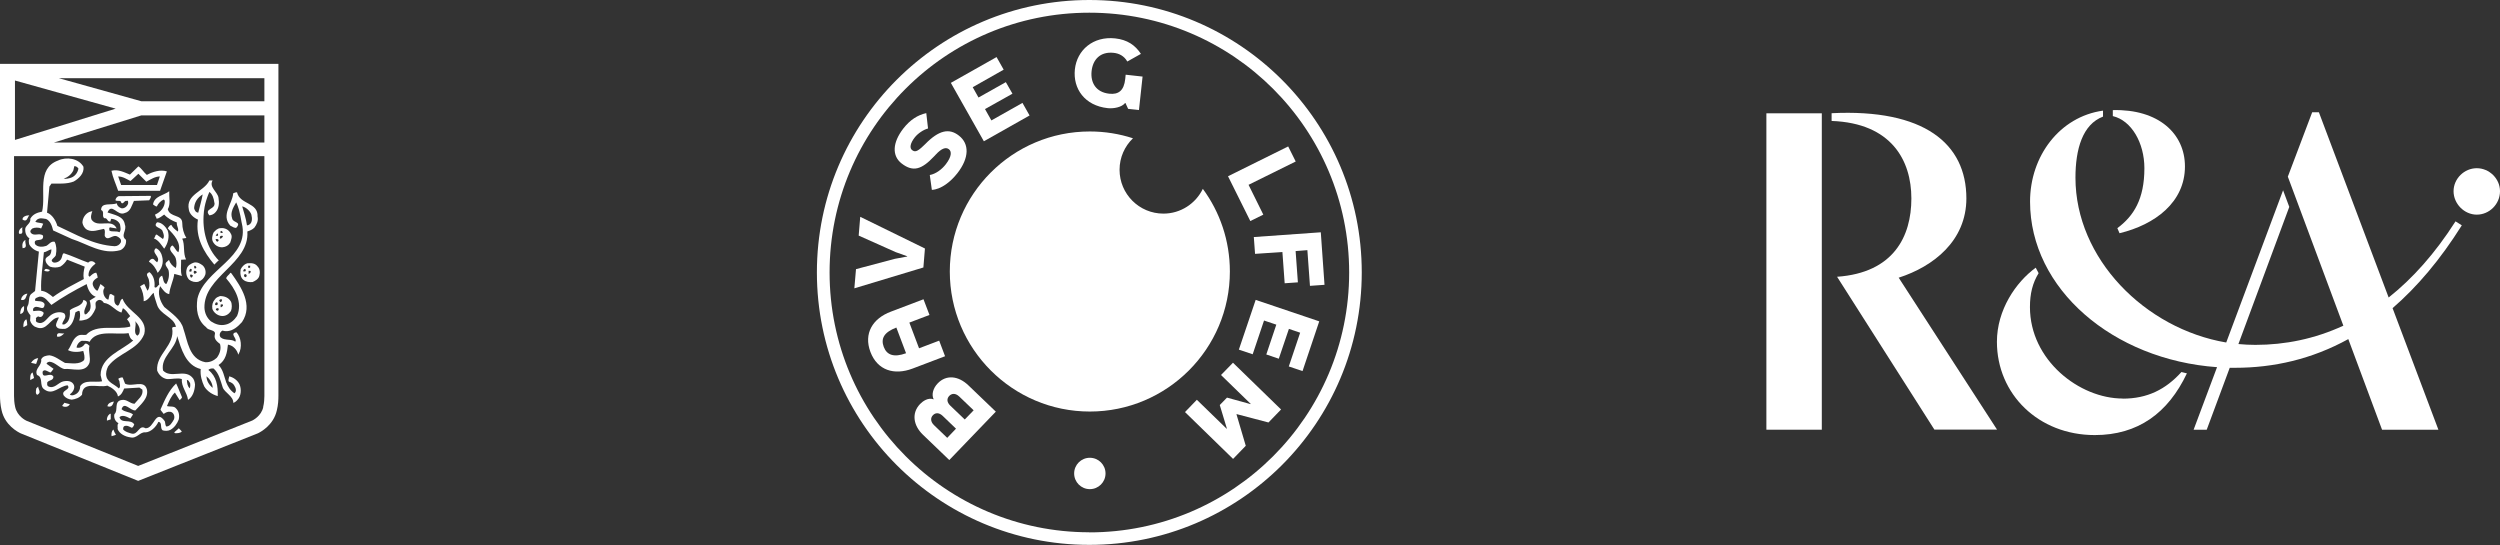
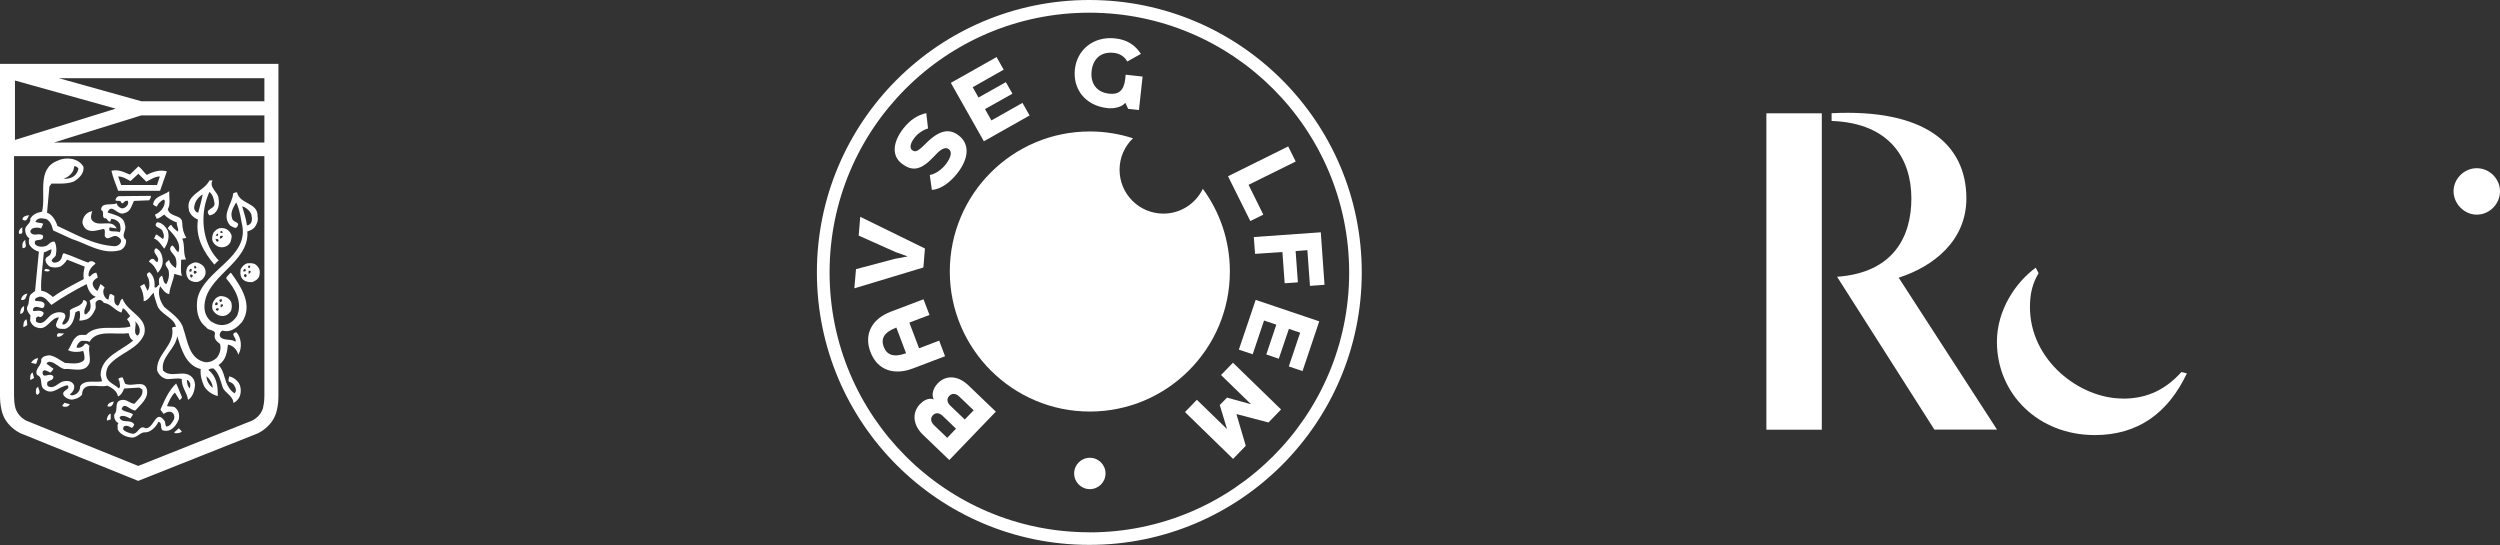
<svg xmlns="http://www.w3.org/2000/svg" id="Vrstva_1" data-name="Vrstva 1" viewBox="0 0 242.26 52.81">
  <rect x="0" y="0" width="242.26" height="52.81" fill="#333333" stroke="none" />
  <defs>
    <style>
      .cls-1 {
        fill: #fff;
      }
    </style>
  </defs>
  <path class="cls-1" d="M242.26,18.53c0-1.22-1.04-2.23-2.25-2.23s-2.25,1.01-2.25,2.23,1.04,2.27,2.25,2.27,2.25-1.01,2.25-2.27" />
  <path class="cls-1" d="M190.55,19.23c0-5.33-4.11-8.7-13.06-8.26v.75c5.81.21,7.73,3.84,7.73,7.51s-1.71,7.2-7.2,7.59l9.43,14.81h6.07l-9.53-14.72c3.38-1.09,6.56-3.58,6.56-7.69" />
  <rect class="cls-1" x="171.17" y="10.98" width="5.37" height="30.66" />
-   <path class="cls-1" d="M207.8,16.3c0,3.01-1.04,4.63-2.62,5.81l.21.49c3.45-.83,6.34-3.01,6.34-6.47,0-3.18-2.56-5.57-6.99-5.46v.58c1.81.43,3.06,2.59,3.06,5.06" />
-   <path class="cls-1" d="M238.55,21.83l-.6-.38c-1.99,3.12-4.17,5.55-6.48,7.38l-6.76-17.95h-.65l-2.36,6.24,5.38,14.44c-2.77,1.28-5.64,1.86-8.53,1.86-.55,0-1.1-.03-1.64-.08l4.93-13.29-.6-1.61-5.51,14.75c-7.89-1.34-14.61-8.14-14.61-15.97,0-2.77.69-5.17,2.67-5.92v-.58c-4.21.59-7.07,4.42-7.07,8.81,0,8.47,8.04,15.33,18.12,16.05l-2.27,6.06h1.27l2.23-6c.17,0,.35,0,.52,0,3.73,0,7.43-.83,10.97-2.78l3.27,8.78h5.46l-4.44-11.78c2.36-2.04,4.61-4.68,6.7-8.01" />
  <path class="cls-1" d="M205.7,38.62c-4.19,0-8.99-3.71-8.99-8.86,0-1.3.25-2.32.84-3.29l-.28-.53c-1.93,1.41-3.76,4.09-3.76,7.18,0,5.07,4.02,9.04,9.48,9.04,4.18,0,7.1-2.12,8.93-5.98l-.53-.13c-1.52,1.68-3.29,2.58-5.69,2.58" />
  <path class="cls-1" d="M15.51,18.49l.66-1.88c-.63-.2-1.37.03-1.94.34-.31-.26-.51-.63-.82-.83l-.82.8c-.57-.23-1.14-.54-1.79-.37.14.69.43,1.28.65,1.94h4.07ZM12.64,17.55l.77-.71.77.77c.43-.23.85-.51,1.31-.51l-.28.83h-3.47l-.29-.83c.46,0,.83.26,1.2.45" />
  <path class="cls-1" d="M19.18,21.28c-.26,1.73.57,3.16,1.59,4.36.14-.12.26-.29.43-.4-1.16-1.17-1.62-2.93-1.45-4.62,0-.09.02-.17.03-.25.05-.43.16-.84.3-1.24.03-.07.05-.15.08-.22.04-.11.09-.21.13-.31.29.2.43.62.48,1.02,0,0,0,0,0,0,0,.03.01.05.02.08,0,0,0,.02,0,.03,0,.01,0,.02,0,.03,0,.33-.4.44-.58.62,0,0,0,0,0,0,0,0,0,0-.01.01-.09.11-.11.25.09.48.23-.03.43-.11.6-.31.34-.37.37-.91.28-1.42-.11-.57-.94-1.02-.57-1.65h-.31c-.51,1.08-2.31,1.34-1.99,2.82.06.45.49.8.88.97M19.64,18.84c-.09.54-.29,1.2-.43,1.77-.26-.03-.34-.23-.4-.43.03-.57.31-1.02.83-1.34" />
  <path class="cls-1" d="M22.32,26.44c-.11.2-.37.31-.4.54.85.99,1.62,2.31,1.05,3.64-.26.4-.66.74-1.08.83-.54.14-1.02-.03-1.45-.31-.4-.34-.6-.8-.63-1.31-.06-3.07,4.38-4.27,4.16-7.4.26-.09.48-.17.68-.37.23-.31.4-.66.31-1.08.06-1.39-1.71-1.14-1.99-2.34-.14-.03-.26.06-.37.09-.09,1.05-1.2,2.1-.29,3.13.2.11.46.28.6.2.2-.23.2-.34.12-.43-.14-.14-.51-.2-.54-.49-.04-.12-.06-.23-.06-.34,0-.38.18-.71.36-1.02.03-.06.07-.12.1-.17h0c.11.22.19.47.27.73.11.39.18.79.25,1.2,0,.03.01.06.02.09.84,3.35-3.67,4.47-4.3,7.32-.14,1-.03,2.08.85,2.76.2.37,1,.2.83.74-.09.43.26.68.51.88.14.48-.03.97-.31,1.34-.31.29-.68.45-1.11.43-1.59-.31-1.71-2.05-2.13-3.24-.2-.88-1.14-1.51-1.85-2.11-.43-.57-.68-1.37-.4-2.02.26.34.49.71.88.77.06-.71.4-1.28.49-1.96l.74.2c-.17-.46-.06-1.03-.08-1.57l.48-.03c-.31-.6-.09-1.42-.37-2.02l.4-.06c-.26-.42-.4-.94-.4-1.48-.03-.83-1.2-.48-1.4-1.31.29-.48.11-1.17.14-1.74-.51.4-1.45.46-1.57,1.28.14.09.23.2.37.2.11-.28.4-.57.68-.68l.09.12c.03.6-.4,1.11-.94,1.34,0,.17.14.26.14.4.31-.03.51-.26.74-.4.34.37.77.6,1.23.77-.06.32.23.6.09.88-.26-.2-.49-.37-.63-.65-.14.03-.26.2-.34.34.6.63,1.34,1.4,1.03,2.31-.28-.14-.34-.51-.6-.66-.57.43.23.83.34,1.25.08.28.11.68,0,.94-.29-.17-.54-.43-.63-.74-.09-.06-.12.08-.2.11-.4.28.08.6.14.88.09.46,0,.94-.23,1.31-.31-.11-.28-.57-.4-.82-.4.17-.31.51-.28.88-.14.03-.25.4-.46.23.06-.57-.08-1.11-.48-1.45-.51.17-.08.51-.06.77.08.34.08.8-.14,1.03l-.31-.66-.4.23c.23.46.37.91.34,1.45.46-.06.68-.6.97-.82.06.4.2.74.31,1.11.28,1.02,1.65,1.22,1.85,2.19-.14.03-.29-.03-.37.11.31,1.71-1.59,2.53-1.45,4.13.17.43.51.74.94.82.51.03,1-.14,1.45,0-.06.77.51,1.28.6,2.02.48-.31.65-.91.68-1.48-.03-.28-.09-.54-.31-.74-.77-.77-2.05.17-2.79-.63-.26-1.31,1.23-2.08,1.37-3.33.4,1.22.8,2.82,2.28,3.19-.06.63.11,1.17.34,1.68.29.48.8.8,1.31.94.03-.97-.11-1.91-.91-2.53.11-.12.31-.17.51-.14.54.48.66,1.17.88,1.82.17.51,1.05.86,1.03,1.51.17-.06.28-.15.4-.29.37-.37.4-1.05.2-1.51-.2-.4-.6-.68-1-.77,0,.17-.14.34-.03.51.12.03.23.09.33.16.04.03.07.06.1.09.03.03.06.07.08.11.01.02.02.03.03.05.08.12.14.27.14.42,0,.11-.04.21-.14.3-.43-.29-.63-.66-.8-1.06-.2-.57-.29-1.22-.74-1.68.71-.46.83-1.22.91-1.97h.03c.49.09.86.51.97.97l.03-.06c.37-.63.26-1.6-.2-2.11-.24.02-.3.1-.31.2,0,0,0,.02,0,.02.02.16.23.37.23.56,0,.04-.01.09-.04.13,0,0,0,0,0,0-.28-.23-.72-.15-1.09-.25-.12-.03-.24-.09-.34-.18-.05-.07-.08-.15-.08-.23,0-.17.11-.34.28-.42.14.06.29.06.43.06.57-.03,1.05-.43,1.45-.88,1.11-1.65-.09-3.42-1.03-4.73l-.11-.06ZM23.48,20c.37.09.77.46.88.8.09.37.12.88-.34,1.03h-.09c-.09-.66-.29-1.22-.46-1.83M18.42,37.12c.03.17.03.31-.03.51-.23-.2-.26-.51-.28-.8.17-.03.2.17.31.29M20.61,37.54l-.03.03c-.31-.28-.57-.65-.57-1.11.31.25.57.66.6,1.08" />
  <path class="cls-1" d="M2.84,20.86c-.29,0-.71.14-.65.43.45.26.45-.2.65-.43" />
  <path class="cls-1" d="M2.19,22.03c-.26.08-.43.4-.34.62.54.09.2-.43.34-.62" />
  <path class="cls-1" d="M20.69,22.54c-.11.26-.2.6-.06.88.17.34.54.57.94.54.31-.03.57-.17.74-.45.09-.29.23-.6.06-.86-.17-.37-.57-.6-1-.54-.28,0-.51.23-.68.43M21.43,22.37c.11.06.17.09.14.2h-.2c0-.09-.03-.17.06-.2M21.43,22.85c.08,0,.14-.03.17.06,0,.08-.14.14-.2.23,0-.06-.11,0-.09-.09-.03-.11.03-.17.12-.2M21.04,22.62c.11.03.11.17.06.23h-.2l.14-.23ZM21.18,23.25c.03.09-.05.11-.09.17-.14,0-.17-.14-.2-.26.11.03.23-.03.28.08" />
  <path class="cls-1" d="M2.19,24.05c.57-.03.17-.51.28-.8-.31.14-.34.51-.28.8" />
  <path class="cls-1" d="M15.57,39.74l.29.37c.2-.14.4-.25.68-.2.31.08.43.46.31.74-.17.29-.37.68-.74.68-.11-.14-.08-.34-.14-.51-.91-1.28-1,.74-1.88.68-.63-.4-.71.71-1.36.51-.28-.09-.57-.14-.8-.4,0-.11,0-.23.11-.31.26-.11.48.03.69.14.14.06.23-.2.28-.31-.34-.57-1.28-.03-1.43-.71.31-.28.77,0,1.05.14l.26-.4c-.34-.28-.8-.2-1.11-.51.26-.8.85.17,1.34.12.54-.6,1.31-1.2,1.11-2.05-.28-.97-1.42-.17-2.11-.54l-.23-.6c-.17-.03-.29.06-.4.09-.03.11.03.17.08.26,0,.2.17.57-.06.71-.4-.4-1.08-.57-1.2-1.17-.08-.34.03-.68.17-.97.97-1.31,2.88-1.56,3.5-3.13.4-1.62-1.65-2.11-2.1-3.42-.29.09-.2.51-.46.68-.43-.17-.34-.6-.34-.97-.17-.03-.29-.26-.46-.12-.03.15-.09.32-.11.49-.2,0-.31-.2-.4-.34-.11-.2-.17-.6.03-.8-.08-.17-.26-.23-.4-.37l-.28.66c-.03-.06-.09-.03-.11-.03-.2-.17-.37-.43-.37-.68.03-.28.28-.46.49-.57-.03-.17-.06-.34-.15-.48-.25.03-.43.2-.63.4l-.11-.11c-.03-.49.31-.88.68-1.17l-.08-.09c-.17-.17-.46-.2-.63,0-.8-.28-1.54-.65-2.36-.91-.17.06-.14.31-.23.48-.11.28-.43.45-.74.43-.57-.26.23-.48.2-.8.08-.4.06-.85-.12-1.22-.37-.09-.54.26-.82.4-.34.11-.83.14-1.08-.17-.23-.71.88-.09.77-.83-.37-.31-.85.11-1.17-.26-.14-.17,0-.31.14-.43.23-.11.63-.11.85,0l.2-.46c-.23-.11-.54-.06-.77-.2l.17-.2c.31-.2.51-.11.88-.06.43.2.57.68.68,1.11l1.82.83c1.51.48,2.96,1.56,4.7,1.08.37-.17.6-.57.54-1-.57-.43.12-.91-.11-1.48-.11-.83-1.05-.94-1.68-1.17.43-1,.94.4,1.68.05.57-.14.66-.74.88-1.17l1.48-.06c.06-.14.23-.29.14-.43l-3.1.03c-.2.06-.31.26-.31.4.17.14.54-.08.57.26.23.14.26-.26.51-.2.17-.09.15.14.15.23-.06.28-.37.54-.66.48-.23-.09-.4-.23-.45-.48-.51.23-1.51-.14-1.51.65.37.14.03.6.31.8.31-.08.28.4.6.31,0-.09.03-.2.09-.26.31.03.68.2.83.54.03.23.14.57-.06.77-.29-.17-.71,0-.97-.17.02-.1-.06-.22.03-.29.01,0,.03-.02.05-.02h0c.2.06.43.06.63.11-.49-1.03-1.8,0-2.42-.83-.14-.26-.03-.6.06-.85l-.28.08c-.4.17-.68.6-.68,1.05.06.26.17.51.46.68.51.26,1.11,0,1.62-.09.17.17.06.43.08.68.28.6.77-.2,1.22.06.2.11.43.25.34.57-.12.23-.34.37-.6.37-2.08-.12-3.79-1.17-5.55-1.97-.14-.51-.51-1.11-1-1.28l.23-2.53.2-.29c.68,0,1.51.06,2.16-.2.51-.29,1.03-.8.94-1.43-.48-.83-1.65-.99-2.47-.6-2.11.77-1.14,3.28-1.54,4.95-.46.09-.88.23-1.14.68.06.43-.34.57-.48.91-.06.37.06.8.4,1-.11.14-.06.4-.03.57.17.34.57.63.94.71l-.37,3.82-.4.31c-.28.31-.11.82-.34,1.17-.14.34.09.63.29.88l-.03.51c.08.26.28.54.57.63,1.08.48,1.37-.94,2.22-.94-.08.26-.28.48-.28.8.12.37.54.31.88.31.71-.23.88-.97,1-1.6.15-.06.29-.2.4-.12.09.29.06.63-.03.91.28.03.48-.06.71-.11.43-.17.69-.63.85-1,.12-.28-.11-.6.14-.77.23-.23.54-.09.68.17.71.08,1.05.74,1.71.94l.14-.43c.29.17.49.48.71.77l-.31.31c.17.2.34.43.31.71-1.39.37-3.25-.31-4.27.8-.23.03-.48-.03-.68.03-.65.26-.71.97-1.08,1.45.43.23,1.03.2,1.48.08.08.29.17.6.08.88-.43.46-1.22.31-1.85.28-.48-.25-.94-.66-1.51-.74-.31.03-.65.08-.8.4.09.63-.68.88-.4,1.51.66.23.17,1.05.71,1.4.83.62,1.45-.34,2.25-.4.37.45-.68.45-.37.99.17.23.46.37.77.4.37-.05.74-.17,1-.48.03-1.37,1.59-.63,2.45-.88.4.17.97.54,1.03,1.05.34-.14.48-.48.6-.77l1.48-.09.29.2c.11.6-.43.94-.77,1.37-.46-.03-.74-.46-1.23-.37-.8.11-.31,1.03-.71,1.37-.09.34.08.74.4.88-.17.14-.06.37-.09.57.17.46.74.74,1.22.8.63.17.94-.54,1.45-.48.51,0,1.05-.51,1.28-1.02.43.06.11.63.43.83.23.06.54.06.74-.06.37-.2.65-.6.8-.99.09-.37.03-.8-.26-1.08-.2-.26-.57-.14-.88-.23.2-.46.4-.97.77-1.31l.46.74c.08-.08.2-.17.23-.28-.2-.46-.37-.94-.57-1.34-.74.71-1.11,1.62-1.51,2.51M7.11,16.5l.09-.4c.17,0,.29.08.4.23-.06.37-.31.74-.69.88-.23.08-.48.14-.74.11.4-.14.77-.43.94-.82M4.24,24.45c.26-.03.46-.23.74-.29,0,.2-.03.46-.2.6-.14.11-.31.17-.37.34-.03.31.17.57.43.74.34.11.66.11,1,0,.29-.17.51-.43.66-.68l1.71.68c-.09.34-.17.8-.09,1.2-1,.54-2.05,1.05-2.99,1.74-.34-.28-.71-.57-1.14-.6-.06-1.25.17-2.48.26-3.73M8.68,29.12c.11.26.17.74-.03,1.03-.14.08-.2.34-.43.31-.28-.57.68-1.17-.14-1.4-.11.65-.88.63-1.31,1,.03.48,0,1.17-.57,1.39l-.17-.03c.03-.37.51-.65.2-1.05-.4-.23-1-.09-1.34.2-.4.34-.68.91-1.25.68-.14-.03-.2-.17-.14-.31-.09-.14.11-.23.2-.28.31.17.48-.06.54-.34-.23-.31-.71-.2-1-.17-.06-.09-.03-.14-.03-.23.34-.57,1.08.43,1.11-.46-.17-.34-.65-.25-.91-.31-.09-.29.23-.32.4-.4.51-.08.85.48,1.17.8,1.09-.77,2.25-1.42,3.42-2.02.11.49.37,1.06.88,1.23l-.6.37ZM13.09,31.11c.32.34.57.74.4,1.22-.03.08-.11.14-.17.2-.48-.26-.03-1.03-.23-1.42M7.77,37.43c0,.34-.17.68-.54.82-.12.06-.37.11-.46-.03.26-.2.51-.54.4-.89-.17-.43-.65-.46-1.05-.37-.48.11-.88.8-1.48.46-.11-.12-.06-.23-.06-.37.2-.26.57-.14.6-.54-.28-.54-1.11.34-1.05-.49.14-.26.4-.08.57,0,.09,0,.11.11.23.06l.26-.34-.68-.49c.03-.14.17-.17.29-.2.54.05.91.57,1.42.71.77-.09,2.05.45,2.45-.6.14-.51-.14-1.13,0-1.65-.14-.09-.2-.26-.43-.2-.17.26-.46.46-.82.37.03-.29.25-.57.51-.66.25.03.54-.03.74.11.71-1.25,2.48-.65,3.79-.85.08.26.14.57.45.71-1.08.97-3.16,1.57-3.16,3.36l.14.6c-.71.14-1.68-.2-2.11.46" />
  <path class="cls-1" d="M19.24,27.29c.31-.11.54-.34.65-.66.09-.31,0-.68-.25-.91-.23-.17-.49-.34-.83-.28-.28.09-.63.28-.71.6-.12.4-.03.77.22,1.06.26.2.6.28.91.2M18.9,25.75c.09.06.12.09.12.2-.03.08-.12.06-.17.06-.03-.06-.09-.26.06-.26M18.84,26.24c.08,0,.17.03.2.08.09.17-.11.11-.14.23-.11-.03-.2-.2-.06-.32M18.7,26.72c-.06.06-.06.12-.11.17-.14.03-.14-.09-.17-.17-.03-.2.23-.11.28,0M18.59,26.13l-.06.2-.2-.03c0-.09.11-.4.26-.17" />
  <path class="cls-1" d="M24.03,25.5c-.31.06-.57.31-.71.6-.06.37-.03.8.28,1.03.26.2.57.23.88.2.25-.11.57-.28.65-.6.09-.31.06-.68-.17-.91-.23-.31-.57-.34-.94-.31M23.57,26.3c-.03-.17.23-.37.23-.14.06.08-.03.17-.11.14h-.12ZM23.74,26.84c-.11-.03-.09-.14-.09-.23.06,0,.11-.05.2-.05,0,.08.03.14.09.17-.09.06-.11.17-.2.12M24.05,25.75h.2c-.03.09.03.23-.08.2h-.12v-.2ZM24.14,26.53h-.05v-.29c.09.03.17-.03.2.06.06.11-.11.14-.14.23" />
  <path class="cls-1" d="M4.83,26.16c-.2-.06-.46-.23-.54.08.14.06.49.14.54-.08" />
  <path class="cls-1" d="M2.04,29.06c.49.11.46-.34.62-.6-.31,0-.6.29-.62.6" />
  <path class="cls-1" d="M20.81,29.03c-.2.23-.29.54-.23.91.14.37.51.65.91.68.37.03.68-.17.89-.48.11-.26.11-.69,0-.91-.23-.4-.63-.54-1.06-.54-.17.08-.37.11-.51.34M21.61,29.54c.03.11-.09.17-.17.23h-.06v-.26c.06,0,.17-.06.23.03M21.52,29.03c.03.08-.06.14-.08.23-.12.06-.14-.09-.2-.14.06-.12.2-.17.28-.08M21.2,29.94c0,.06-.03.12-.08.17-.09,0-.14-.03-.2-.08-.03-.17.23-.23.28-.09M21.12,29.37c-.09.06.03.2-.12.2h-.11c-.12-.09,0-.2.03-.26.09-.03.14,0,.2.06" />
  <path class="cls-1" d="M2.33,29.66c-.31.14-.37.46-.37.77.43-.09.37-.48.37-.77" />
  <path class="cls-1" d="M2.27,31.71l.37-.2c-.03-.2,0-.4-.09-.57-.25.14-.31.46-.28.77" />
  <path class="cls-1" d="M6.23,32.3c-.28.09-.74-.23-.71.31.31.09.54-.14.71-.31" />
  <path class="cls-1" d="M3.7,34.7c-.29.03-.54.2-.69.46l.49.11.2-.57Z" />
  <path class="cls-1" d="M2.93,36.83l.37-.2-.14-.54c-.26.14-.23.46-.23.74" />
  <path class="cls-1" d="M3.52,37.63c-.03.17-.12.54.09.63.45-.23.09-.51.09-.8l-.17.17Z" />
  <path class="cls-1" d="M11.04,38.91c-.26.03-.6.17-.63.46.43.14.52-.17.63-.46" />
  <path class="cls-1" d="M6.09,39.37c.23.11.54.06.68-.2l-.54-.14c-.03.14-.31.28-.14.34" />
  <path class="cls-1" d="M10.36,40.76l.37-.12v-.54h-.08c-.23.17-.31.4-.29.66" />
  <path class="cls-1" d="M16.88,41.9l.08.08c.26,0,.51,0,.66-.17l-.29-.31-.45.4Z" />
-   <path class="cls-1" d="M10.81,42.27c.14-.06.34-.06.43-.17-.14-.11-.2-.4-.26-.48-.17.17-.2.4-.17.65" />
  <path class="cls-1" d="M15.31,22.82c-.28-.28-.23.17-.4.28.46.17.74.66,1,1,.37-.51.54-1.17.34-1.76-.2-.37-.57-.8-1.03-.8-.48.52.46.49.54.88.09.23.2.51.03.74l-.48-.34Z" />
  <path class="cls-1" d="M15,25.22c-.2-.28-.46-.09-.57.14.43.26.68.68.85,1.08.4-.43.6-.97.43-1.59-.06-.31-.26-.66-.6-.8-.54.45.54.83.11,1.37-.05-.03-.14-.14-.23-.2" />
  <path class="cls-1" d="M26.98,38.06V6.19H0v31.86c0,.06,0,.17,0,.32,0,.34.03.86.15,1.37.32,1.48,1.59,2.13,1.87,2.26l11.37,4.6h0s0,0,0,0l11.6-4.61c.25-.12,1.52-.78,1.84-2.24.13-.52.15-1.04.15-1.38,0-.16,0-.26,0-.32M25.62,7.58v2.23h-11.93l-7.98-2.23h19.91ZM1.44,7.8c1.22.34,6.98,1.95,9.77,2.73l-1.65.51c-2.96.92-7.08,2.2-8.11,2.52v-5.76ZM6.24,13.49c.63-.2,1.26-.39,1.88-.58h0c2.88-.89,5.48-1.7,5.58-1.73h11.92v2.63H5.23l1.01-.31ZM25.51,39.45c-.19.87-1,1.27-1.06,1.3l-11.06,4.4-10.83-4.38c-.09-.04-.89-.44-1.09-1.33-.09-.39-.11-.8-.11-1.07,0-.12,0-.2,0-.24V15.13h24.26v23s0,.12,0,.24c0,.27-.02.67-.12,1.08" />
  <path class="cls-1" d="M90.87,37.15c.82-.86,2-.74,2.97.19l2.66,2.55-4.51,4.69-2.55-2.45c-.96-.92-1.11-2.12-.28-2.98.25-.26.78-.66,1.32-.45h0c-.24-.46-.05-1.1.39-1.55M92.64,41.54l-1.28-1.23c-.35-.34-.71-.34-.96-.07-.24.25-.24.62.11.96l1.28,1.23.85-.89ZM91.99,38.36c-.25.26-.26.61.11.96l1.39,1.33.86-.89-1.39-1.33c-.37-.35-.72-.32-.97-.07" />
  <path class="cls-1" d="M86.33,30.2l3.16-1.2.58,1.52-1.95.74.94,2.49,1.95-.74.57,1.51-3.16,1.2c-1.76.66-3.39.18-4.07-1.61-.68-1.8.22-3.25,1.98-3.91M87.8,34.23l-.94-2.49c-1.21.47-1.52,1.07-1.22,1.88.3.79.99,1.04,2.16.61" />
  <polygon class="cls-1" points="83.36 21.01 89.63 24.08 89.48 25.92 82.79 27.94 82.95 26.08 86.72 25.08 87.91 24.86 87.91 24.83 86.79 24.43 83.21 22.83 83.36 21.01" />
  <path class="cls-1" d="M92.92,13.14c1.02.79,1.02,2.15-.15,3.65-.64.82-1.57,1.56-2.47,1.61l-.2-1.44c.6-.11,1.18-.56,1.55-1.04.57-.74.59-1.24.3-1.46-.3-.23-.71-.08-1.27.52l-.18.19c-1.18,1.25-2.02,1.53-3.13.67-.95-.74-.89-2.02.16-3.38.66-.85,1.39-1.31,2.23-1.5l.17,1.49c-.43.11-.99.48-1.29.87-.43.55-.52,1.02-.26,1.22.25.19.46.21,1.08-.39l.2-.19c1.32-1.35,2.32-1.56,3.26-.82" />
  <polygon class="cls-1" points="94.26 8.45 94.82 9.45 97.47 7.96 98.11 9.08 95.45 10.57 96.07 11.67 99.08 9.97 99.77 11.19 95.34 13.69 92.14 8.03 96.57 5.53 97.26 6.75 94.26 8.45" />
  <path class="cls-1" d="M109.09,7.24l1.63.18-.35,3.24-1.05-.11-.26-.57h-.03c-.33.42-1.12.56-1.69.5-2.22-.24-3.38-1.88-3.18-3.76.2-1.87,1.77-3.23,3.91-3,1.17.13,1.93.65,2.49,1.5l-1.32.74c-.31-.55-.82-.79-1.32-.84-1.3-.14-2.02.65-2.14,1.77-.12,1.12.42,2.05,1.71,2.19.89.1,1.43-.29,1.55-1.43l.04-.4Z" />
  <polygon class="cls-1" points="124.83 14.19 125.56 15.65 120.99 17.91 122.42 20.8 121.16 21.42 119 17.08 124.83 14.19" />
  <polygon class="cls-1" points="126.69 24.24 125.55 24.33 125.77 27.36 124.49 27.45 124.27 24.42 121.62 24.6 121.5 22.97 127.99 22.51 128.35 27.6 126.94 27.7 126.69 24.24" />
  <polygon class="cls-1" points="125.99 32.24 124.9 31.87 123.92 34.76 122.71 34.35 123.68 31.46 122.49 31.06 121.39 34.33 120.05 33.88 121.68 29.06 127.84 31.14 126.22 35.96 124.89 35.51 125.99 32.24" />
  <polygon class="cls-1" points="119.49 44.47 114.83 39.93 115.98 38.74 118.87 41.55 118.89 41.53 118.2 39.25 118.9 38.53 121.18 39.16 121.2 39.14 118.32 36.34 119.48 35.15 124.14 39.68 122.92 40.94 119.84 40.13 119.82 40.15 120.72 43.2 119.49 44.47" />
  <path class="cls-1" d="M116.56,18.3c-.69,1.42-2.14,2.4-3.82,2.4-2.35,0-4.25-1.9-4.25-4.25,0-1.2.5-2.28,1.3-3.05-1.32-.43-2.72-.66-4.18-.66-7.5,0-13.57,6.08-13.57,13.57s6.08,13.57,13.57,13.57,13.57-6.08,13.57-13.57c0-3-.97-5.77-2.62-8.01" />
  <path class="cls-1" d="M107.13,45.88c0,.84-.68,1.52-1.52,1.52s-1.52-.68-1.52-1.52.68-1.52,1.52-1.52,1.52.68,1.52,1.52" />
  <path class="cls-1" d="M105.56,0c-14.58,0-26.4,11.82-26.4,26.4s11.82,26.4,26.4,26.4,26.4-11.82,26.4-26.4S120.14,0,105.56,0M105.56,51.58c-13.9,0-25.17-11.27-25.17-25.18S91.65,1.23,105.56,1.23s25.18,11.27,25.18,25.18-11.27,25.18-25.18,25.18" />
</svg>